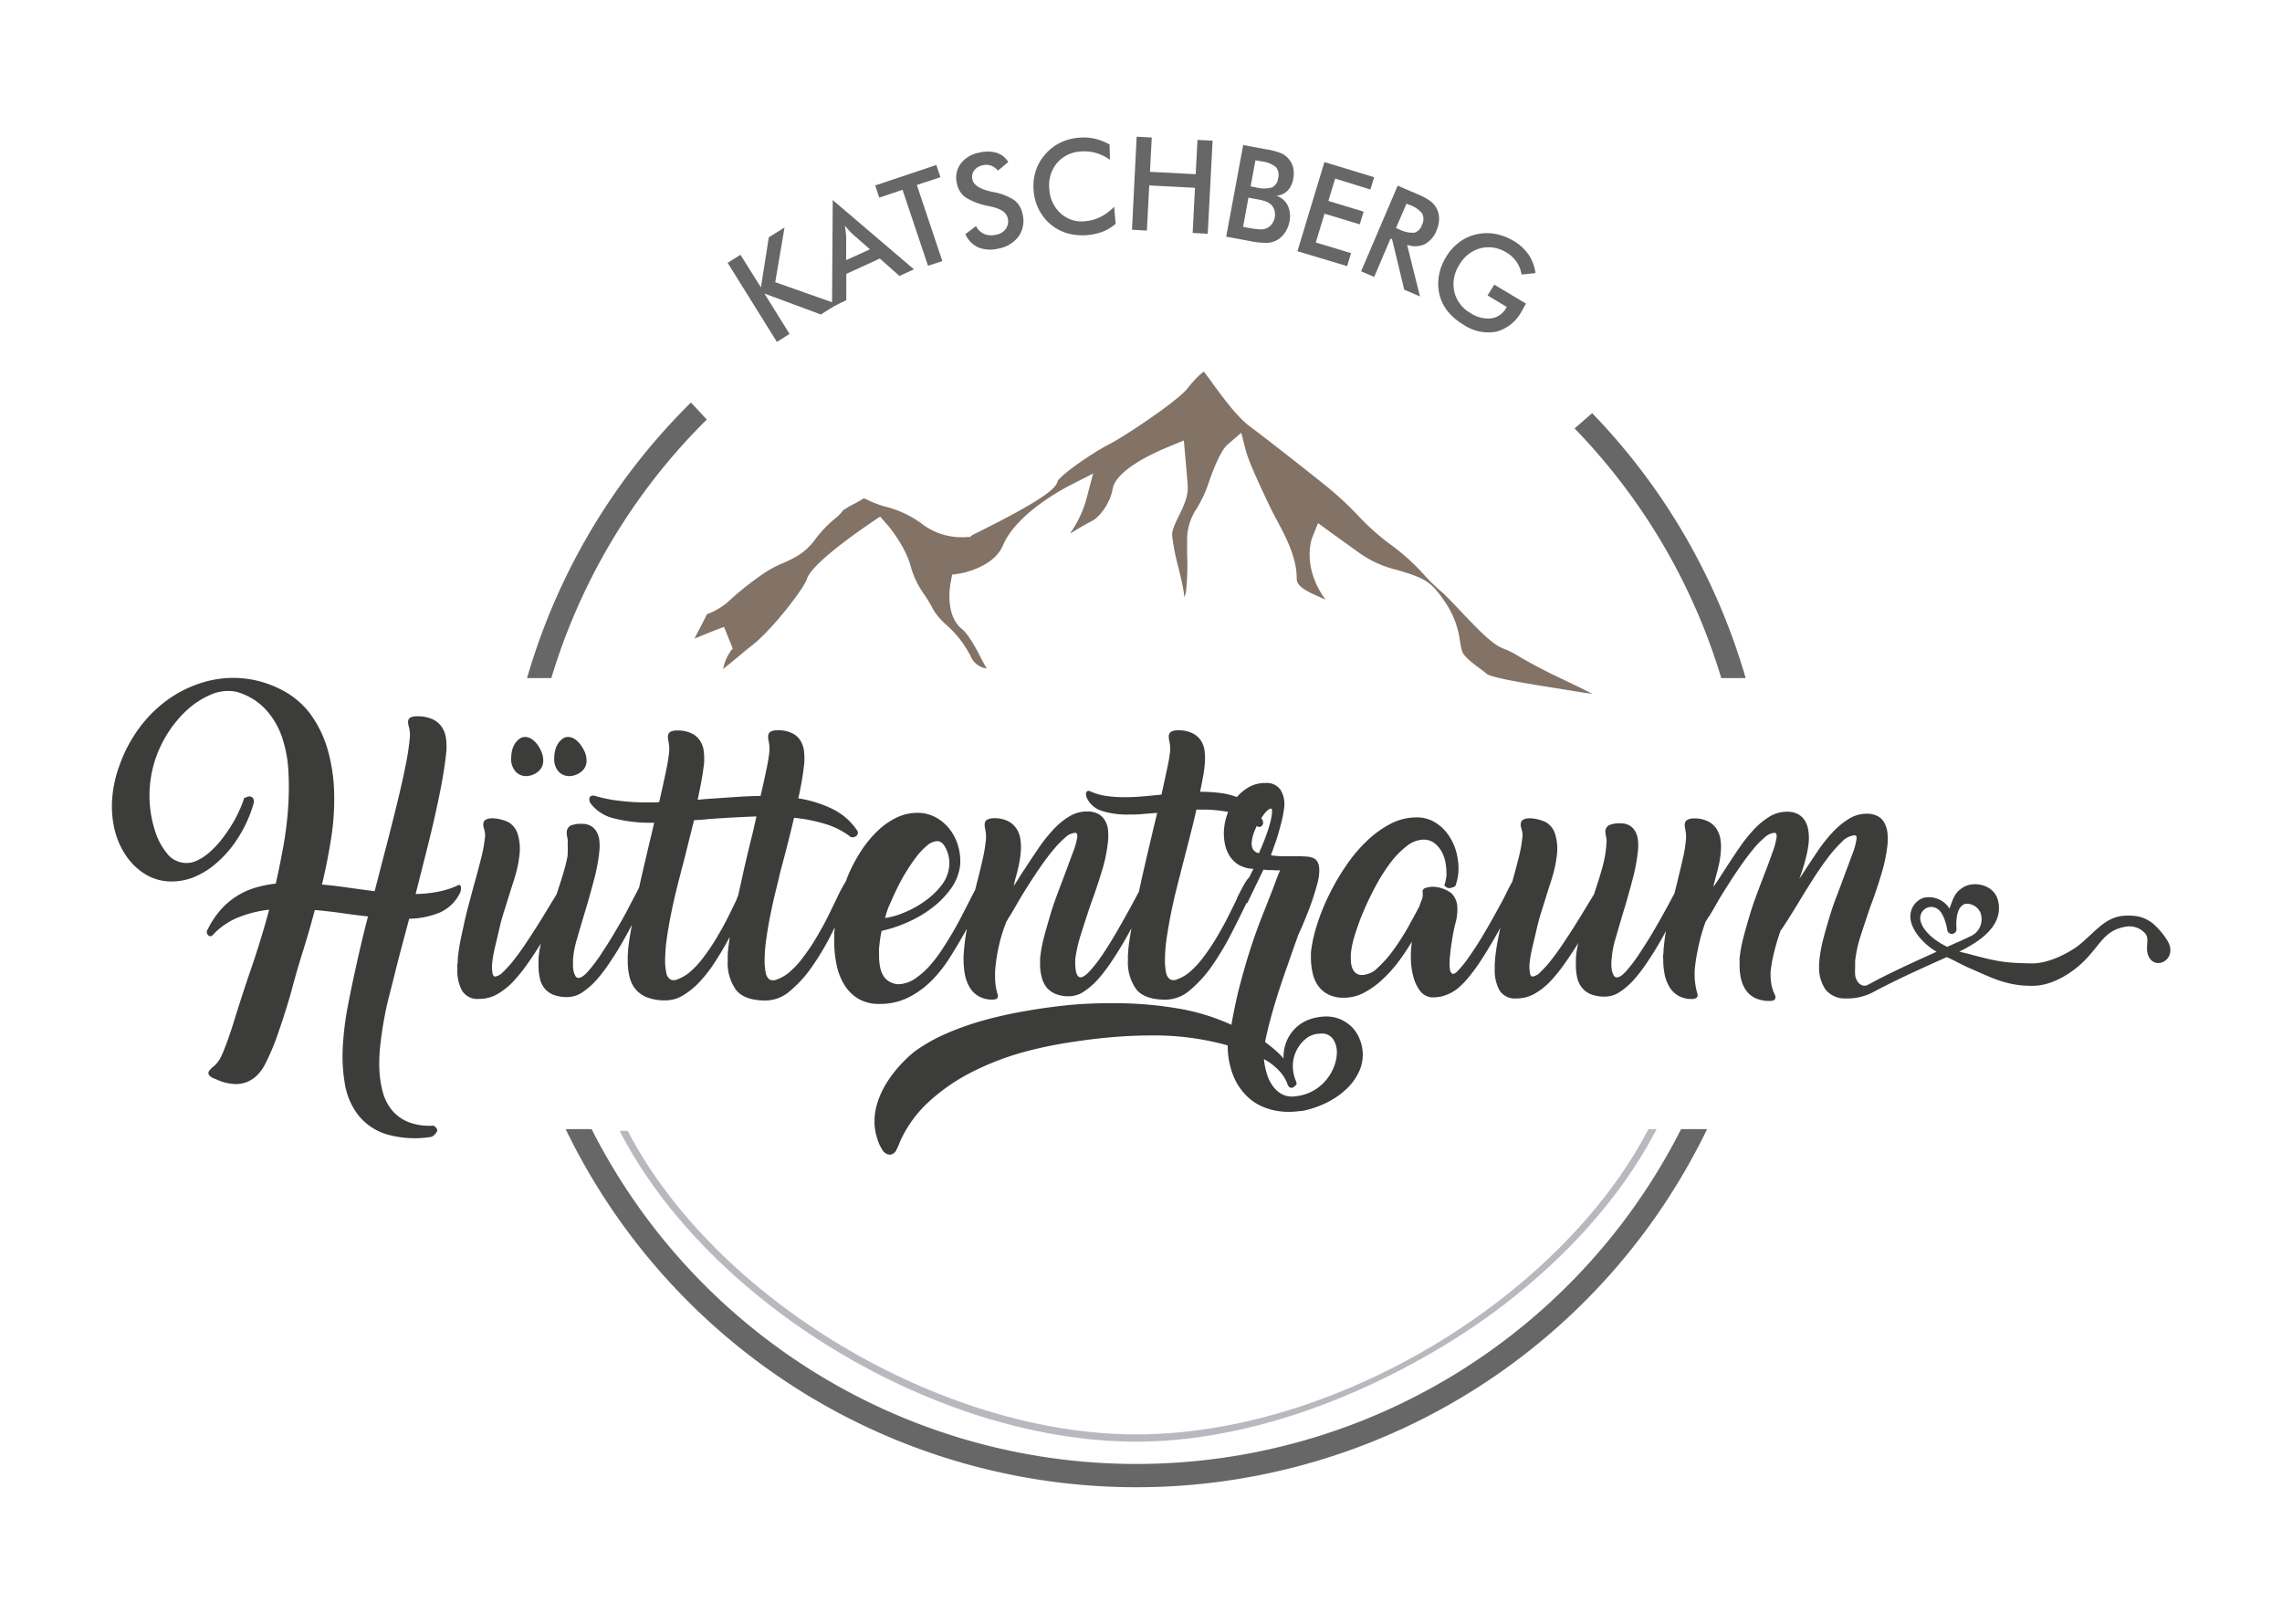
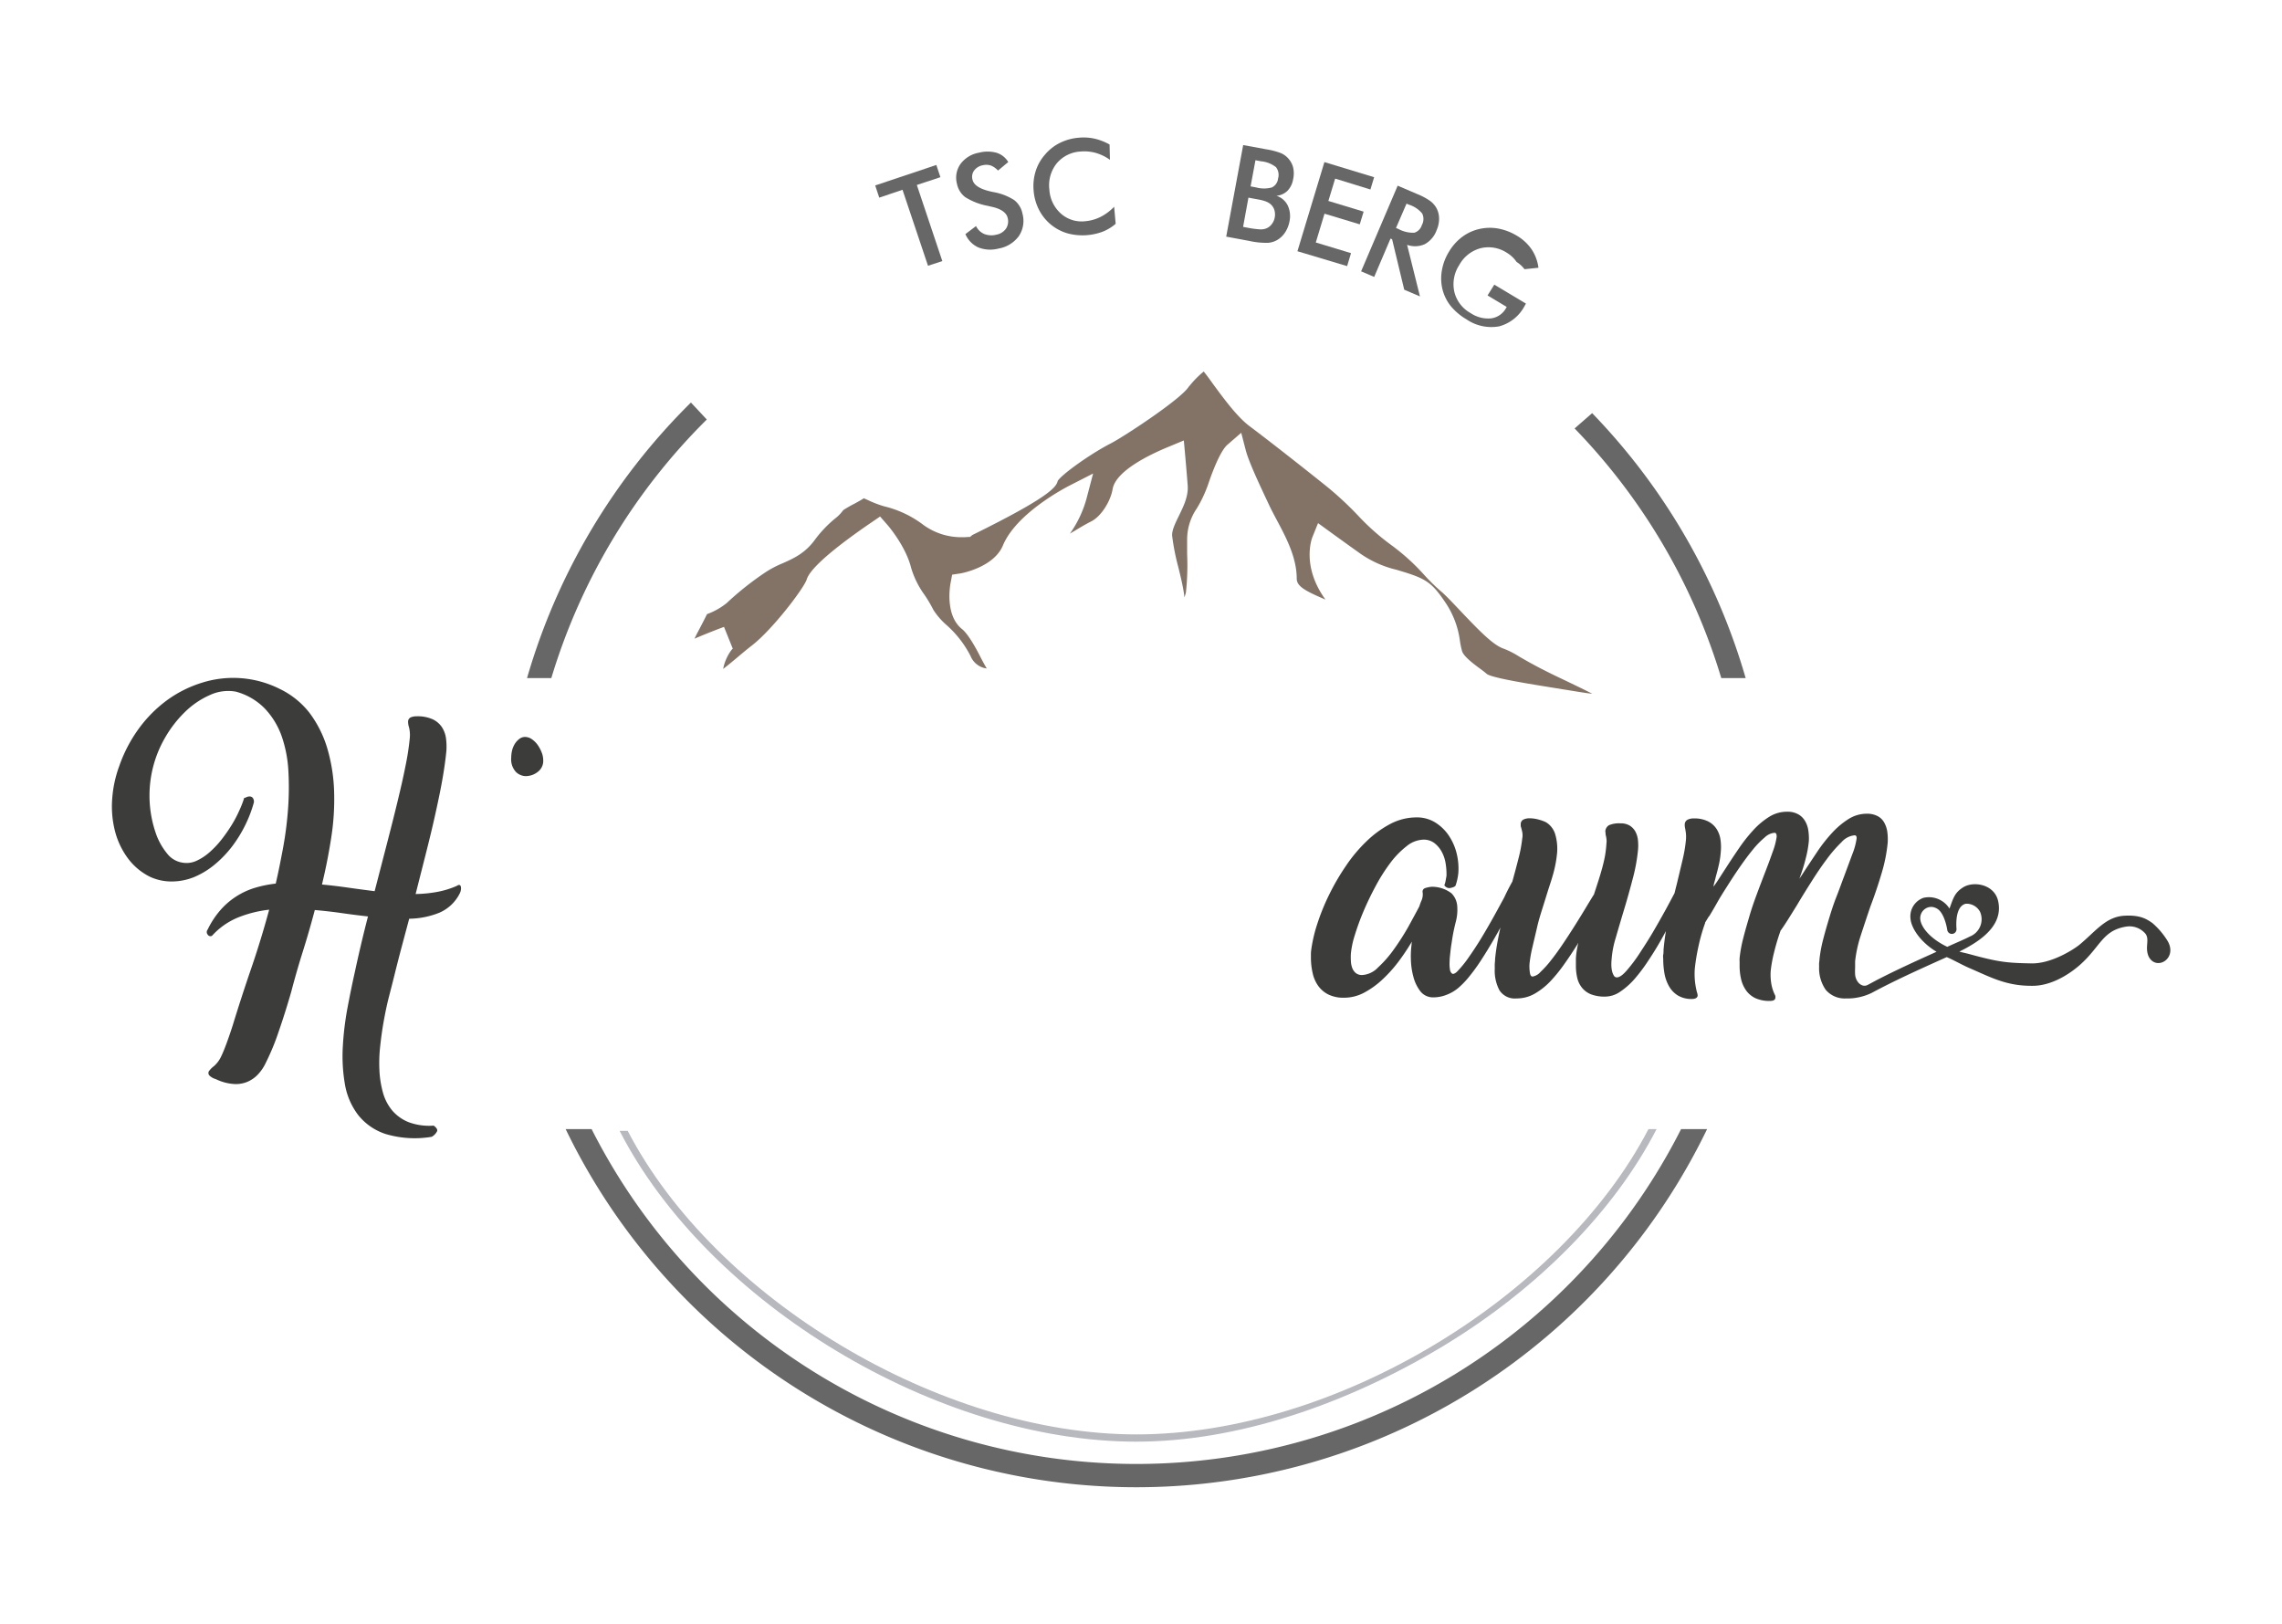
<svg xmlns="http://www.w3.org/2000/svg" id="Ebene_1" data-name="Ebene 1" viewBox="0 0 490.53 349.06">
  <defs>
    <style>.cls-1{fill:#827366;}.cls-2{fill:#3c3c3b;}.cls-3{fill:#676767;}.cls-4{fill:#b8b8bf;}</style>
  </defs>
  <title>huettentraum-katschberg</title>
  <path class="cls-1" d="M342.26,149.11c-.76-.07-1.74-.21-2.9-.4l-5.07-.82c-5.62-.9-13.31-2.13-14.65-3-.45-.39-1-.82-1.63-1.27-1.35-1-3.39-2.53-3.74-3.69a19.29,19.29,0,0,1-.44-2.11,19.17,19.17,0,0,0-3-8.12c-2.85-4.26-4.09-5.2-8.84-6.69l-1.78-.54a22.75,22.75,0,0,1-7.82-3.49c-3.6-2.57-6.43-4.62-6.44-4.63l-2.63-1.91-1.21,3c-.13.33-2.39,6.28,2.81,13.44l-.29-.13c-4-1.72-5.89-2.72-5.89-4.37,0-4.56-2.28-8.84-4.3-12.63-.59-1.11-1.15-2.16-1.62-3.16l-.16-.34c-1.95-4.14-4.15-8.82-4.85-11.37l-1-3.86-3,2.6c-1.12,1-2.56,3.92-4.06,8.33a27.12,27.12,0,0,1-2.49,5.33,11.82,11.82,0,0,0-2.08,6.58c0,1.05,0,2.13,0,3.21a53.94,53.94,0,0,1-.26,8.25,5.34,5.34,0,0,1-.35,1.09,5.09,5.09,0,0,0-.06-.77c-.24-1.7-.71-3.64-1.21-5.69a49.16,49.16,0,0,1-1.34-6.79c-.09-1.15.7-2.76,1.46-4.31,1-2.06,2.06-4.2,1.88-6.53-.26-3.38-.52-6.23-.52-6.23l-.31-3.42L251.28,96c-4.25,1.74-11.47,5.24-12.12,9.15-.4,2.42-2.34,5.77-4.58,6.91-1.11.56-2.34,1.28-3.52,2l-1.07.63a24,24,0,0,0,3.54-7.43l1.44-5.48-5.05,2.58c-1.16.6-11.48,6-14.34,12.89-2,4.75-9.06,6-9.14,6l-1.77.27-.33,1.76c-.14.7-1.22,7,2.45,9.93,1.34,1.08,3,4.09,4,6.08.48.92.92,1.74,1.32,2.39a4.33,4.33,0,0,1-3.49-2.69,22.57,22.57,0,0,0-5.21-6.69,15.33,15.33,0,0,1-2.76-3.19,28.86,28.86,0,0,0-1.94-3.28,19.11,19.11,0,0,1-2.86-5.79c-1.16-4.67-5-9.14-5.19-9.33l-1.48-1.69-1.86,1.27c-5.87,4-13,9.37-13.9,12.22-.56,1.86-7.31,10.74-11.77,14.21-1.16.9-2.25,1.82-3.31,2.71-.89.75-2,1.66-2.89,2.35a9.83,9.83,0,0,1,1.8-4.09,1,1,0,0,1,.27-.25l-1.89-4.7c-1.79.67-4.1,1.57-6.35,2.54l.09-.18c.17-.35.39-.81.75-1.48.56-1.06,1.19-2.27,1.86-3.62a14.69,14.69,0,0,0,4.24-2.39,65,65,0,0,1,8.39-6.65,22,22,0,0,1,3.65-1.9c2.38-1.06,4.85-2.16,7-5.17a25.73,25.73,0,0,1,4.26-4.45,8.39,8.39,0,0,0,1.73-1.78c.49-.34,1.62-1,2.33-1.35.92-.5,1.6-.88,2.11-1.21l.92.41a23.1,23.1,0,0,0,3.49,1.33,22.64,22.64,0,0,1,8.41,4,13.89,13.89,0,0,0,8.34,2.63,11.07,11.07,0,0,0,1.24-.06l.43,0L209,115c16.59-8.16,18.09-10.33,18.37-11.66,1-1.47,7-5.77,11.33-8,2.61-1.3,16.21-10.19,17-12.56a1.92,1.92,0,0,1-.14.33,20.59,20.59,0,0,1,3.19-3.26c.59.73,1.36,1.78,2,2.69,2.29,3.11,5.14,7,7.77,9,4.11,3.08,10.39,8,16.47,12.86a71.46,71.46,0,0,1,6.87,6.35,50.51,50.51,0,0,0,7.18,6.39,46,46,0,0,1,7.11,6.44,40.4,40.4,0,0,0,3.58,3.51c.92.75,2.5,2.43,4.18,4.2,4.14,4.37,7,7.29,9.2,8.09a18.66,18.66,0,0,1,3.4,1.71c1.31.76,3.1,1.81,6.14,3.33,1.4.71,3,1.45,4.51,2.18S340.68,148.29,342.26,149.11Z" />
  <path class="cls-2" d="M99.07,191.27a1.89,1.89,0,0,0,0-.66.48.48,0,0,0-.26-.38c-.13-.07-.35,0-.66.2A19,19,0,0,1,94,191.7a27.77,27.77,0,0,1-4.66.46l2.21-8.72c.73-2.89,1.41-5.67,2-8.34s1.12-5.16,1.53-7.49.7-4.4.87-6.2a13.46,13.46,0,0,0-.08-2.7,5.77,5.77,0,0,0-.87-2.4,4.87,4.87,0,0,0-2-1.71,7.91,7.91,0,0,0-3.44-.64,3.21,3.21,0,0,0-1.22.21,1,1,0,0,0-.62.87,4,4,0,0,0,.21,1.32,7.05,7.05,0,0,1,.15,2.35,54.79,54.79,0,0,1-.92,5.94c-.47,2.4-1.07,5-1.78,7.93s-1.49,6-2.32,9.2-1.68,6.51-2.53,9.77c-1.9-.24-3.8-.49-5.68-.76s-3.77-.5-5.64-.67q1.23-5.1,2-10.15a53.1,53.1,0,0,0,.61-9.81,36.74,36.74,0,0,0-1.4-9.08,24.1,24.1,0,0,0-4-8,18,18,0,0,0-6.28-5,22.3,22.3,0,0,0-16.75-1.33,25.53,25.53,0,0,0-7.55,3.8,28.13,28.13,0,0,0-6.07,6.15,30.73,30.73,0,0,0-4.15,8,25.39,25.39,0,0,0-1.51,7.11,21.36,21.36,0,0,0,.59,6.76,16.88,16.88,0,0,0,2.68,5.76,13.27,13.27,0,0,0,4.87,4.13,11,11,0,0,0,4.92,1,12.79,12.79,0,0,0,4.69-1,17.59,17.59,0,0,0,4.31-2.65,23.72,23.72,0,0,0,3.7-3.85,27.73,27.73,0,0,0,2.85-4.62,27.17,27.17,0,0,0,1.86-4.89,1.37,1.37,0,0,0-.28-1,.91.91,0,0,0-.63-.26,1.65,1.65,0,0,0-.69.15,1.22,1.22,0,0,1-.49.16,20.2,20.2,0,0,1-1,2.6,26,26,0,0,1-1.65,3.16,35.12,35.12,0,0,1-2.22,3.19,20.13,20.13,0,0,1-2.6,2.75,11.3,11.3,0,0,1-2.83,1.84,5.09,5.09,0,0,1-2.94.38,5.17,5.17,0,0,1-3.36-2,14.09,14.09,0,0,1-2.48-4.57,24.81,24.81,0,0,1,2-20.17,25.34,25.34,0,0,1,4.44-5.74,18.07,18.07,0,0,1,5.36-3.59,9.3,9.3,0,0,1,5.48-.69,13.61,13.61,0,0,1,6.27,3.67,16.77,16.77,0,0,1,3.62,6A27.27,27.27,0,0,1,62,165.9a62.52,62.52,0,0,1-.11,8.31,76.92,76.92,0,0,1-1.09,8.29c-.51,2.7-1,5.18-1.53,7.42a25.15,25.15,0,0,0-4.41.89,16,16,0,0,0-7.43,4.75,18.76,18.76,0,0,0-2.8,4.25.83.83,0,0,0,0,1.05.69.69,0,0,0,.94.28,15.45,15.45,0,0,1,5.58-3.93,25.31,25.31,0,0,1,6.71-1.68Q56.11,202,54,208.15t-3.95,12.16c-.51,1.6-1,3-1.43,4.16s-.82,2.07-1.12,2.68a6.22,6.22,0,0,1-1.51,2,5.39,5.39,0,0,0-1.09,1.1.79.79,0,0,0,.2,1,3.23,3.23,0,0,0,1.28.69A10.43,10.43,0,0,0,50.37,233a6.43,6.43,0,0,0,3-.56,6.84,6.84,0,0,0,2.24-1.68,9.72,9.72,0,0,0,1.56-2.4,50.3,50.3,0,0,0,2.72-6.6c.94-2.7,1.85-5.59,2.73-8.65.72-2.75,1.53-5.59,2.45-8.51s1.79-5.94,2.6-9q2.91.25,5.79.66c1.92.28,3.8.51,5.64.72q-.83,3.21-1.53,6.19t-1.28,5.69q-.81,3.61-1.61,7.85a64.44,64.44,0,0,0-1,8.44,35.53,35.53,0,0,0,.48,8A15,15,0,0,0,77,239.67a12.46,12.46,0,0,0,5.92,4.08,21.91,21.91,0,0,0,9.89.59,2.89,2.89,0,0,0,1.15-1.2c.12-.36-.13-.76-.74-1.2a12.71,12.71,0,0,1-5.38-.74,9.05,9.05,0,0,1-3.52-2.5,10.29,10.29,0,0,1-2-3.85,21.41,21.41,0,0,1-.76-4.79,32.2,32.2,0,0,1,.18-5.33c.2-1.86.46-3.68.79-5.49s.69-3.52,1.12-5.17.81-3.16,1.15-4.52q.7-2.85,1.5-5.86t1.66-6.22a17.86,17.86,0,0,0,6.5-1.3A8.78,8.78,0,0,0,98.84,192,2.33,2.33,0,0,0,99.07,191.27Z" />
  <path class="cls-2" d="M113,166.82a4.22,4.22,0,0,0,2.58-.9,2.94,2.94,0,0,0,1.19-2.52,4.6,4.6,0,0,0-.28-1.53,7.59,7.59,0,0,0-.94-1.79,5.11,5.11,0,0,0-1.38-1.3,2.57,2.57,0,0,0-1.27-.38,2,2,0,0,0-1.25.41,3.94,3.94,0,0,0-.94,1,5,5,0,0,0-.62,1.43,6.76,6.76,0,0,0-.2,1.61,4,4,0,0,0,1,3.06A3.12,3.12,0,0,0,113,166.82Z" />
-   <path class="cls-2" d="M122.3,166.82a4.22,4.22,0,0,0,2.58-.9,2.94,2.94,0,0,0,1.2-2.52,4.87,4.87,0,0,0-.28-1.53,8.07,8.07,0,0,0-1-1.79,5.09,5.09,0,0,0-1.37-1.3,2.64,2.64,0,0,0-1.28-.38,2,2,0,0,0-1.25.41,3.94,3.94,0,0,0-.94,1,4.94,4.94,0,0,0-.61,1.43,6.3,6.3,0,0,0-.21,1.61,4,4,0,0,0,1,3.06A3.14,3.14,0,0,0,122.3,166.82Z" />
-   <path class="cls-2" d="M290.83,221a8,8,0,0,0-2.52-1.83,7.8,7.8,0,0,0-3.32-.69,11.13,11.13,0,0,0-3.72.71,8.37,8.37,0,0,0-3.83,3,8.73,8.73,0,0,0-1.53,5.3,20,20,0,0,0-1.86-1.83c-.63-.55-1.33-1.11-2.12-1.68q.51-2.55,1.28-5.36t1.71-5.71q.94-2.91,2-5.84c.68-2,1.34-3.85,2-5.69.1-.3.24-.64.41-1l.46-1c.34-.81.73-1.77,1.17-2.85s.85-2.2,1.22-3.32.7-2.22,1-3.29a11.28,11.28,0,0,0,.41-2.83c0-1.39-.42-2.28-1.27-2.65a4.81,4.81,0,0,0-1.38-.33c-.51,0-1.07-.08-1.68-.08l-.77,0-.81,0q-.47,0-.9,0c-.29,0-.57,0-.84,0-.48,0-1,0-1.45-.05a10.64,10.64,0,0,1-1.3-.15,1,1,0,0,0,.1-.31.48.48,0,0,1,.1-.25l.66-1.84c.28-.75.54-1.56.79-2.45s.5-1.79.72-2.72a24.16,24.16,0,0,0,.48-2.68,5.8,5.8,0,0,0-.84-3.9A3.63,3.63,0,0,0,272,168.3a7,7,0,0,0-3.5.86,9.89,9.89,0,0,0-2.63,2.16,15.47,15.47,0,0,0-3.59-.88,35.15,35.15,0,0,0-4.31-.26c.24-1.15.45-2.24.64-3.26s.31-2,.38-2.86a13.25,13.25,0,0,0-.05-2.6,5.35,5.35,0,0,0-.79-2.27,4.59,4.59,0,0,0-1.84-1.6,7,7,0,0,0-3.18-.62,3.17,3.17,0,0,0-1.25.23,1.12,1.12,0,0,0-.64,1c0,.13,0,.28,0,.43s.05.32.08.48c.07.34.13.71.18,1.1a7.53,7.53,0,0,1,0,1.45,33.36,33.36,0,0,1-.61,3.5q-.51,2.41-1.22,5.63-2,.21-4.08.39c-1.4.12-2.7.17-3.93.17a26.94,26.94,0,0,1-3.75-.25,13,13,0,0,1-3.34-.92l.05.05a1,1,0,0,0-.74-.23.57.57,0,0,0-.38.31,1,1,0,0,0-.05.56,3,3,0,0,0,.15.59,5.27,5.27,0,0,0,3.32,2.85,17.59,17.59,0,0,0,5.46.77c1,0,2,0,3.06-.1s2.15-.16,3.31-.26l-.71,2.91c-.58,2.44-1.18,5-1.79,7.62-.51,2.22-1,4.33-1.42,6.37l-.67,1.26q-.91,1.72-2.14,3.92c-.82,1.47-1.68,3-2.6,4.54s-1.83,3-2.73,4.29a28.48,28.48,0,0,1-2.52,3.18c-.79.84-1.42,1.25-1.89,1.25a.76.76,0,0,1-.67-.41,2.79,2.79,0,0,1-.35-1,10.57,10.57,0,0,1-.13-1.31c0-.45,0-.85,0-1.19a30.8,30.8,0,0,1,1.23-5.36q1-3.16,2.09-6.42c.88-2.38,1.68-4.76,2.4-7.12a32.6,32.6,0,0,0,1.32-6.4,12.57,12.57,0,0,0,0-2.55,4.79,4.79,0,0,0-.69-2A3.65,3.65,0,0,0,236,174.9a5,5,0,0,0-2.35-.48,7.32,7.32,0,0,0-3.85,1.09,16.08,16.08,0,0,0-3.44,2.86,33.94,33.94,0,0,0-3.11,3.92q-1.48,2.18-2.86,4.31c-.47.68-.91,1.35-1.3,2s-.79,1.26-1.19,1.84c.06-.31.14-.63.22-1s.18-.7.28-1.07c.24-.82.46-1.69.64-2.63a22.39,22.39,0,0,0,.39-2.78,11.77,11.77,0,0,0-.08-2.52,5.73,5.73,0,0,0-.82-2.27,4.78,4.78,0,0,0-1.81-1.66,6.57,6.57,0,0,0-3.11-.64,3.21,3.21,0,0,0-1.3.26,1.06,1.06,0,0,0-.64,1,2.93,2.93,0,0,0,0,.41c0,.13,0,.29.07.45.07.35.13.72.18,1.13a8.2,8.2,0,0,1,0,1.43,31.85,31.85,0,0,1-.69,4.13c-.36,1.6-.77,3.31-1.25,5.15-.12.47-.24,1-.37,1.45-.17.34-.34.65-.5.94-.57,1.13-1.21,2.38-1.91,3.75s-1.45,2.78-2.27,4.21v0c-.64,1.09-1.38,2.29-2.22,3.59a29.61,29.61,0,0,1-2.75,3.68,16.75,16.75,0,0,1-3.24,2.88,6.74,6.74,0,0,1-3.67,1.22,4.28,4.28,0,0,1-2-.64,3.74,3.74,0,0,1-1.28-1.37,6.19,6.19,0,0,1-.63-1.89,12.79,12.79,0,0,1-.18-2.17v-.84a7.58,7.58,0,0,1,0-.84c.07-.68.14-1.33.23-1.94a17,17,0,0,1,.33-1.78,29.41,29.41,0,0,0,5.43-1.79,25.23,25.23,0,0,0,5.28-3.06,19.48,19.48,0,0,0,4.18-4.23,10.73,10.73,0,0,0,2-5.25,11.84,11.84,0,0,0-.48-4,10.75,10.75,0,0,0-1.79-3.52,9.58,9.58,0,0,0-2.95-2.52,8.15,8.15,0,0,0-4-1,10.21,10.21,0,0,0-4.51,1.05,15.35,15.35,0,0,0-4.08,2.88,24,24,0,0,0-3.5,4.26,33.4,33.4,0,0,0-2.77,5.2c-.21.47-.38,1-.56,1.44-.21.32-.42.66-.64,1.06-.41.73-.84,1.57-1.28,2.52h0c-.58,1.23-1.25,2.59-2,4.11s-1.6,3-2.5,4.51a43.69,43.69,0,0,1-2.86,4.21,18.88,18.88,0,0,1-3.08,3.24,9,9,0,0,1-2.5,1.37,1.74,1.74,0,0,1-1.53-.05,2.38,2.38,0,0,1-.79-1.5,12.93,12.93,0,0,1-.23-2.58,34.55,34.55,0,0,1,.38-4.79c.26-1.77.56-3.53.92-5.28s.72-3.38,1.1-4.9.66-2.71.86-3.59l.16-.66.51-1.89c.4-1.53.81-3.1,1.22-4.72s.8-3.22,1.17-4.82a33.67,33.67,0,0,1,6.74,1.33,16.77,16.77,0,0,1,5.4,2.75l.05.05a1.06,1.06,0,0,0,.72,0,1.31,1.31,0,0,0,.56-.3.92.92,0,0,0,.25-.49.72.72,0,0,0-.1-.53,13.48,13.48,0,0,0-5.28-4.67,25.4,25.4,0,0,0-7.42-2.32c.34-1.5.61-2.88.82-4.16s.35-2.4.46-3.39a14.07,14.07,0,0,0-.05-2.6,5.61,5.61,0,0,0-.77-2.27,4.37,4.37,0,0,0-1.81-1.6,7,7,0,0,0-3.19-.62,3.38,3.38,0,0,0-1.27.23,1.11,1.11,0,0,0-.67,1,3.34,3.34,0,0,0,0,.43,4.37,4.37,0,0,0,.08.48c.06.34.12.71.17,1.1a7.44,7.44,0,0,1,0,1.45,36.63,36.63,0,0,1-.61,3.68q-.51,2.49-1.28,5.76c-1.94,0-3.9.12-5.89.25l-6,.41-1.63.16c.34-1.53.63-3,.86-4.31s.41-2.51.52-3.5a13.24,13.24,0,0,0-.06-2.6,5.21,5.21,0,0,0-.79-2.27,4.5,4.5,0,0,0-1.83-1.6,7,7,0,0,0-3.19-.62,3.2,3.2,0,0,0-1.25.23,1.12,1.12,0,0,0-.64,1,3.34,3.34,0,0,0,0,.43,4.37,4.37,0,0,0,.08.48c.06.34.12.71.17,1.1a8.32,8.32,0,0,1,0,1.45,40,40,0,0,1-.69,4.14c-.39,1.9-.88,4.09-1.45,6.57q-.72.06-1.41.06h-1.3a46.43,46.43,0,0,1-5.73-.34,29.26,29.26,0,0,1-5.13-1,1.4,1.4,0,0,0-.89-.1.68.68,0,0,0-.46.35,1.12,1.12,0,0,0-.08.62,1.63,1.63,0,0,0,.21.61,8.75,8.75,0,0,0,5.1,3.29,30.79,30.79,0,0,0,8.05.94h.57l-.51,2.19q-.87,3.63-1.74,7.35c-.35,1.52-.69,3-1,4.41l-.62,1.2c-.54,1-1.22,2.33-2,3.82s-1.72,3.08-2.7,4.75-2,3.21-2.93,4.65a33.51,33.51,0,0,1-2.71,3.57c-.83.94-1.52,1.41-2.06,1.41a.75.75,0,0,1-.67-.43,3.63,3.63,0,0,1-.38-1,6.84,6.84,0,0,1-.13-1.31c0-.45,0-.85,0-1.19a21,21,0,0,1,.87-4.49q.76-2.65,1.68-5.71c.69-2.25,1.33-4.53,1.94-6.86a38.21,38.21,0,0,0,1.18-6.3,10.65,10.65,0,0,0,0-2.19,5,5,0,0,0-.56-1.87,3.48,3.48,0,0,0-1.2-1.27,3.69,3.69,0,0,0-2-.49,5.54,5.54,0,0,0-2.45.39,1.65,1.65,0,0,0-.81,1.4.62.62,0,0,1,0,.25,1.94,1.94,0,0,0,.05.51,6,6,0,0,1,.15.85,3,3,0,0,1,0,.84A24.67,24.67,0,0,1,122,184c-.17.9-.38,1.78-.62,2.65s-.5,1.75-.79,2.65-.6,1.86-.94,2.88l.05-.05c-.51.82-1.12,1.82-1.83,3s-1.49,2.45-2.33,3.78-1.68,2.63-2.55,3.92-1.71,2.47-2.55,3.52a21.16,21.16,0,0,1-2.29,2.55,2.91,2.91,0,0,1-1.71,1c-.3,0-.5-.27-.59-.82a9.81,9.81,0,0,1-.07-1.94,27.64,27.64,0,0,1,.64-3.62c.32-1.4.67-2.82,1-4.27s.77-2.85,1.2-4.21.79-2.54,1.1-3.53.76-2.27,1.17-3.75a25.63,25.63,0,0,0,.82-4.47,10.87,10.87,0,0,0-.36-3.8,4.54,4.54,0,0,0-2-2.74,7.82,7.82,0,0,0-1.51-.56,7.41,7.41,0,0,0-2.06-.31,3.08,3.08,0,0,0-1.28.26,1.07,1.07,0,0,0-.61,1v.36a1.35,1.35,0,0,0,.1.4v0c.07.27.15.59.23.95a3.68,3.68,0,0,1,0,1.35,30.15,30.15,0,0,1-.84,4.43q-.69,2.76-1.56,5.82c-.34,1.26-.69,2.57-1.07,4s-.72,2.75-1,4.11-.61,2.69-.85,4-.4,2.52-.51,3.65c0,.37,0,.73-.07,1.07s0,.68,0,1a9,9,0,0,0,1,4.66,3.92,3.92,0,0,0,3.7,1.76,7.76,7.76,0,0,0,3.85-1,15,15,0,0,0,3.39-2.67,33.35,33.35,0,0,0,3-3.7q1.43-2,2.75-4.13a.48.48,0,0,0,.13-.21.42.42,0,0,1,.13-.2c-.14.58-.25,1.15-.34,1.72s-.14,1.1-.17,1.62v1.49a11.36,11.36,0,0,0,.3,2.71,5.22,5.22,0,0,0,1,2.12,4.74,4.74,0,0,0,1.93,1.38,8.11,8.11,0,0,0,3,.48,5.77,5.77,0,0,0,3.16-1,15.89,15.89,0,0,0,3.14-2.76,36,36,0,0,0,3-4c1-1.49,1.93-3,2.83-4.61.6-1.05,1.17-2.11,1.71-3.16l-.15.84c-.34,1.87-.56,3.4-.67,4.59,0,.41-.06.8-.07,1.17s0,.75,0,1.12a14.36,14.36,0,0,0,.41,3.57,6.28,6.28,0,0,0,1.38,2.68,6.14,6.14,0,0,0,2.52,1.68,10.83,10.83,0,0,0,3.8.59,7.28,7.28,0,0,0,3.9-1.15,17.06,17.06,0,0,0,3.6-3,31.68,31.68,0,0,0,3.31-4.36q1.59-2.48,3-5.13c-.07.58-.14,1.1-.2,1.56s-.12.89-.16,1.3-.06.79-.07,1.14,0,.73,0,1.1a9.9,9.9,0,0,0,1.81,6.33q1.82,2.24,6.35,2.24a8.1,8.1,0,0,0,5.25-2.07,26,26,0,0,0,4.72-5.22,55.77,55.77,0,0,0,4.13-6.94c.25-.49.48-1,.73-1.44,0,.11,0,.21,0,.32v-.05a9.14,9.14,0,0,0-.1,1.35v1.3a24.49,24.49,0,0,0,.51,5.07,13.19,13.19,0,0,0,1.66,4.29,8.76,8.76,0,0,0,3,3,8.55,8.55,0,0,0,4.51,1.12,13.59,13.59,0,0,0,6.35-1.43,19.24,19.24,0,0,0,4.95-3.62,28.77,28.77,0,0,0,3.85-4.87q1.68-2.67,3.06-5.12c.22-.38.42-.75.63-1.12-.06.37-.14.75-.2,1.12-.19,1.22-.33,2.4-.43,3.52,0,.37-.06.73-.08,1.07s0,.68,0,1a17.9,17.9,0,0,0,.28,3.11,8.58,8.58,0,0,0,1,2.73,5.41,5.41,0,0,0,1.92,1.94,5.83,5.83,0,0,0,3.06.74c.74,0,1.12-.24,1.12-.72a2.2,2.2,0,0,0-.16-.71c-.1-.38-.2-.85-.3-1.43a12.54,12.54,0,0,1-.15-2.09V209a5.32,5.32,0,0,1,.05-.79,35.78,35.78,0,0,1,.81-5.08,30.22,30.22,0,0,1,1.48-4.77h-.05l.82-1.42V197c.47-.78,1.06-1.77,1.76-3s1.47-2.46,2.32-3.8,1.73-2.68,2.65-4,1.83-2.53,2.73-3.6A20.42,20.42,0,0,1,229,180a3.53,3.53,0,0,1,2.11-1c.34,0,.5.3.46.91a14.54,14.54,0,0,1-.89,3.17c-.53,1.42-1.13,3.06-1.81,4.89-.51,1.33-1.05,2.75-1.61,4.26s-1.08,3-1.55,4.61-.91,3.1-1.3,4.59a27.63,27.63,0,0,0-.79,4.24,4.62,4.62,0,0,0-.05.76v.72a11.14,11.14,0,0,0,.33,2.8,6,6,0,0,0,1,2.19,4.91,4.91,0,0,0,1.92,1.46,7.23,7.23,0,0,0,3,.53,5.71,5.71,0,0,0,3.16-1,15.82,15.82,0,0,0,3.14-2.75,35.24,35.24,0,0,0,3-4q1.49-2.22,2.83-4.59c.44-.77.86-1.53,1.27-2.29-.35,1.91-.58,3.44-.68,4.56,0,.41-.06.8-.08,1.17s0,.75,0,1.12a9.86,9.86,0,0,0,1.78,6.28q1.78,2.24,6.33,2.24a8.14,8.14,0,0,0,5.25-2.07,26.28,26.28,0,0,0,4.72-5.22,58.39,58.39,0,0,0,4.15-6.94c1.17-2.27,2.24-4.44,3.24-6.52l.18,0,3.47-7.19c.27,0,.59.06,1,.08s.69,0,1,0a4.32,4.32,0,0,0,.73.06h.85c-.31.71-.59,1.42-.85,2.11s-.51,1.4-.79,2.12q-1.06,2.7-2.29,5.81c-.82,2.08-1.62,4.31-2.4,6.71s-1.53,5-2.24,7.67-1.34,5.65-1.89,8.78a45.81,45.81,0,0,0-11.83-3.57,81.12,81.12,0,0,0-13.46-1.07c-1.53,0-3.12,0-4.77.07s-3.29.16-4.92.33c-3.06.31-6.15.73-9.26,1.28a90.11,90.11,0,0,0-9,2,60.92,60.92,0,0,0-8.18,2.9,35.88,35.88,0,0,0-6.79,3.88,29.41,29.41,0,0,0-3.23,3.11,24.78,24.78,0,0,0-2.73,3.65,18.21,18.21,0,0,0-1.86,4,13,13,0,0,0-.69,4.15,11.23,11.23,0,0,0,.51,3.47,10.16,10.16,0,0,0,1.09,2.55,2.11,2.11,0,0,0,1.71,1.17,1.71,1.71,0,0,0,1.38-1,12.93,12.93,0,0,0,.71-1.59l.13-.33a2.61,2.61,0,0,1,.13-.28,26.09,26.09,0,0,1,6-8.16,40.88,40.88,0,0,1,8.82-6.17,59.67,59.67,0,0,1,10.79-4.31A89.47,89.47,0,0,1,231,223.89q4.4-.67,8.49-1t7.93-.33a58.41,58.41,0,0,1,16.48,2.14,17.63,17.63,0,0,0,1.12,6.3,12.92,12.92,0,0,0,2.86,4.46,11.1,11.1,0,0,0,4.13,2.65,14.36,14.36,0,0,0,5,.87,14.9,14.9,0,0,0,1.6-.08l1.61-.17a21.3,21.3,0,0,0,5.48-2,16.76,16.76,0,0,0,4-2.93,12,12,0,0,0,2.42-3.44,8.68,8.68,0,0,0,.82-3.55,9.19,9.19,0,0,0-.56-3.19A8.23,8.23,0,0,0,290.83,221Zm-99.65-26.42c.46-1.1,1-2.26,1.58-3.49a41.61,41.61,0,0,1,2-3.67,39,39,0,0,1,2.27-3.32,14.29,14.29,0,0,1,2.3-2.39,3.51,3.51,0,0,1,2.11-.92c.72,0,1.33.49,1.84,1.48a7,7,0,0,1,.76,3.87,7.81,7.81,0,0,1-1.73,4.24,17,17,0,0,1-3.65,3.41,21.55,21.55,0,0,1-4.41,2.4,16,16,0,0,1-4,1.12A19.29,19.29,0,0,1,191.18,194.53ZM161.83,178.9c-.58,2.32-1.14,4.64-1.69,7s-1,4.61-1.53,6.78a1.19,1.19,0,0,0-.2.41h.05c-.58,1.23-1.25,2.59-2,4.11s-1.6,3-2.5,4.51a45.59,45.59,0,0,1-2.86,4.21,18.88,18.88,0,0,1-3.08,3.24,9.05,9.05,0,0,1-2.48,1.37,1.68,1.68,0,0,1-1.5-.05,2.24,2.24,0,0,1-.84-1.5,12.23,12.23,0,0,1-.23-2.58,34.55,34.55,0,0,1,.38-4.79q.38-2.65.92-5.28c.35-1.75.72-3.38,1.09-4.9s.68-2.71.92-3.59l.15-.66.51-1.89,2.25-9c.41,0,.83-.06,1.27-.07a13.64,13.64,0,0,0,1.38-.13c1.77-.14,3.56-.26,5.38-.36s3.61-.18,5.38-.25ZM263.9,197.19c-.76,1.51-1.6,3-2.5,4.51a45.53,45.53,0,0,1-2.85,4.21,19.3,19.3,0,0,1-3.09,3.24,8.84,8.84,0,0,1-2.5,1.37,1.62,1.62,0,0,1-1.48-.05,2.28,2.28,0,0,1-.84-1.5,12.93,12.93,0,0,1-.23-2.58,34.55,34.55,0,0,1,.38-4.79q.39-2.65.92-5.28t1.1-4.9c.37-1.51.68-2.71.92-3.59l.15-.66,1-3.88,1.2-4.69c.39-1.53.75-3.06,1.09-4.59h1.28a29.51,29.51,0,0,1,5.52.5.59.59,0,0,1,0,.08,12.56,12.56,0,0,0-.84,3.5,10.91,10.91,0,0,0,.13,3.08,7.58,7.58,0,0,0,1,2.71,6.08,6.08,0,0,0,2,2,6.83,6.83,0,0,0,3.17.87c-.34.69-.68,1.34-1,2-.06,0-.09,0-.11,0a12.48,12.48,0,0,0-1.14,1.81c-.4.73-.83,1.57-1.3,2.52h.05C265.34,194.31,264.67,195.67,263.9,197.19Zm8.24-17.55c-.31.84-.61,1.59-.89,2.27l-.64,1.48a1.91,1.91,0,0,1-1.3-.89,2.81,2.81,0,0,1-.23-1.61,8.42,8.42,0,0,1,.61-2.32c.15-.37.31-.72.48-1.06l.13.12a.74.74,0,0,0,1-.21.75.75,0,0,0,.15-.86h.06c-.12-.25-.24-.49-.37-.72a9.15,9.15,0,0,1,1-1.35c.44-.46.8-.69,1.07-.69s.24.36.2,1.07a13.84,13.84,0,0,1-.46,2.25C272.72,178,272.44,178.81,272.14,179.64Zm14.64,49.55a10.1,10.1,0,0,1-4.39,5.2,9.66,9.66,0,0,1-3.83,1.23,4.71,4.71,0,0,1-2.95-.41,6,6,0,0,1-2.07-1.86,8.77,8.77,0,0,1-1.27-2.71,16.72,16.72,0,0,1-.59-3,12.77,12.77,0,0,1,3.57,2.83,8.46,8.46,0,0,1,1.48,2.47V233a1.65,1.65,0,0,0,.43.67.73.73,0,0,0,.79.05,2.13,2.13,0,0,0,.69-.59c.12-.19.08-.47-.13-.84l.05.05a8.41,8.41,0,0,1-.66-3.16,7.65,7.65,0,0,1,.36-2.35,7.49,7.49,0,0,1,1-2,6.86,6.86,0,0,1,1.4-1.53,4.75,4.75,0,0,1,1.66-.9,4.93,4.93,0,0,1,.89-.2c.29,0,.54-.05.74-.05a2.91,2.91,0,0,1,2.6,1.2,5.1,5.1,0,0,1,.82,2.93A8.69,8.69,0,0,1,286.78,229.19Z" />
  <path class="cls-2" d="M465.94,202.25a16.35,16.35,0,0,0-3.29-3.87c-1.1-.73-2.45-1.78-6.09-1.55-4,.27-6.13,3.41-9.64,6.29-1.26,1-5.93,4-10.18,3.95-5.28-.1-7-.24-13.42-2-.75-.2-1.48-.34-2.15-.54,1.26-.61,2.18-1.15,2.77-1.51,3.44-2.1,6.6-5.17,5.54-9.48-.86-3.47-5.24-4.23-7.5-2.81-1.87,1.17-2.13,2.42-2.93,4.56a5.09,5.09,0,0,0-1.59-1.61,5.18,5.18,0,0,0-4-.7,4.21,4.21,0,0,0-2.79,4.44c.17,2.21,2.35,5.22,5.6,7.15l-.59.27c-3.59,1.62-7.95,3.59-12.33,5.85h0l-1.86,1-.18.08a1.37,1.37,0,0,1-1.05,0,2.12,2.12,0,0,1-1-.86,3,3,0,0,1-.49-1.47c-.05-.64,0-1.22,0-1.66s0-.83,0-1.17a27.14,27.14,0,0,1,1.17-5.41q1-3.1,2.14-6.43c.89-2.34,1.68-4.7,2.38-7.06a33.78,33.78,0,0,0,1.3-6.45,11.47,11.47,0,0,0-.08-2.52,5.68,5.68,0,0,0-.69-2,3.45,3.45,0,0,0-1.43-1.35,4.88,4.88,0,0,0-2.29-.49,7.34,7.34,0,0,0-3.93,1.15,17.42,17.42,0,0,0-3.49,2.93,33,33,0,0,0-3.16,4c-1,1.5-2,3-2.94,4.44-.17.27-.33.52-.48.74s-.32.47-.49.74c.51-1.43,1-2.84,1.33-4.23a22.76,22.76,0,0,0,.71-3.88,11.56,11.56,0,0,0-.12-2.37,5.5,5.5,0,0,0-.72-2A3.91,3.91,0,0,0,386.5,175a4.72,4.72,0,0,0-2.37-.53,7.17,7.17,0,0,0-3.82,1.09,16.34,16.34,0,0,0-3.39,2.83,33.79,33.79,0,0,0-3.09,3.9q-1.49,2.17-2.86,4.31c-.47.72-.92,1.41-1.35,2.09s-.86,1.31-1.3,1.89a6.56,6.56,0,0,1,.21-1c.06-.2.17-.59.3-1.17.24-.82.46-1.69.67-2.63a19.2,19.2,0,0,0,.4-2.78,11.16,11.16,0,0,0-.07-2.52,5.73,5.73,0,0,0-.82-2.27,4.73,4.73,0,0,0-1.84-1.66,6.69,6.69,0,0,0-3.13-.64,2.88,2.88,0,0,0-1.25.26,1.14,1.14,0,0,0-.64.92,3.23,3.23,0,0,0,0,.46,4.55,4.55,0,0,0,.07.45c.07.35.13.72.18,1.13a8.2,8.2,0,0,1,0,1.43,30.45,30.45,0,0,1-.74,4.33q-.59,2.5-1.25,5.25c-.16.6-.31,1.23-.46,1.84-.54,1-1.2,2.27-2,3.72s-1.72,3.08-2.7,4.75-2,3.21-2.93,4.65a33.51,33.51,0,0,1-2.71,3.57c-.83.94-1.52,1.41-2.06,1.41a.75.75,0,0,1-.67-.43,3.63,3.63,0,0,1-.38-1,6.84,6.84,0,0,1-.13-1.31,10.36,10.36,0,0,1,.06-1.19,20.32,20.32,0,0,1,.86-4.49q.76-2.65,1.68-5.71c.69-2.25,1.33-4.53,1.94-6.86a38.21,38.21,0,0,0,1.18-6.3,10.65,10.65,0,0,0,0-2.19,5,5,0,0,0-.56-1.87,3.48,3.48,0,0,0-1.2-1.27,3.69,3.69,0,0,0-2-.49,5.54,5.54,0,0,0-2.45.39,1.65,1.65,0,0,0-.81,1.4.62.62,0,0,1,.05.25,1.94,1.94,0,0,0,.05.51,6,6,0,0,1,.15.85,3,3,0,0,1,0,.84A24.67,24.67,0,0,1,345,184c-.17.9-.38,1.78-.62,2.65s-.5,1.75-.79,2.65-.6,1.86-.94,2.88l.05-.05c-.51.82-1.12,1.82-1.83,3s-1.49,2.45-2.33,3.78-1.68,2.63-2.55,3.92-1.71,2.47-2.55,3.52a21.16,21.16,0,0,1-2.29,2.55,2.91,2.91,0,0,1-1.71,1c-.3,0-.5-.27-.58-.82a9,9,0,0,1-.08-1.94,27.64,27.64,0,0,1,.64-3.62c.32-1.4.67-2.82,1-4.27s.77-2.85,1.2-4.21.79-2.54,1.1-3.53.76-2.27,1.17-3.75a25.63,25.63,0,0,0,.82-4.47,10.87,10.87,0,0,0-.36-3.8,4.54,4.54,0,0,0-2-2.74,7.93,7.93,0,0,0-1.5-.56,7.53,7.53,0,0,0-2.07-.31,3.08,3.08,0,0,0-1.28.26,1.07,1.07,0,0,0-.61,1v.36a1.35,1.35,0,0,0,.1.4v0c.07.27.15.59.23.95a3.68,3.68,0,0,1,0,1.35,30.15,30.15,0,0,1-.84,4.43c-.39,1.54-.82,3.16-1.29,4.84-.18.33-.38.69-.6,1.11-.39.73-.77,1.5-1.15,2.32-.68,1.25-1.43,2.64-2.27,4.15s-1.7,3-2.6,4.49-1.81,2.87-2.73,4.18a23.44,23.44,0,0,1-2.6,3.19q-.66.56-1,.36a1.28,1.28,0,0,1-.46-.87,7.56,7.56,0,0,1-.08-1.66c0-.66.09-1.31.16-2s.14-1.24.23-1.79.14-.93.18-1.17c.17-1.09.41-2.26.73-3.52a10.16,10.16,0,0,0,.34-3.52A4.31,4.31,0,0,0,312,192a6.94,6.94,0,0,0-4.2-1.4,5.85,5.85,0,0,0-1.43.28.79.79,0,0,0-.56.95,3.24,3.24,0,0,1-.23,1.68,12.06,12.06,0,0,0-.49,1.32q-1,1.89-2.39,4.42a52.76,52.76,0,0,1-3.09,4.82,24.7,24.7,0,0,1-3.42,3.9,5.1,5.1,0,0,1-3.34,1.6,2.11,2.11,0,0,1-1.42-.43,2.65,2.65,0,0,1-.77-1.12,4.82,4.82,0,0,1-.28-1.51,12.76,12.76,0,0,1,0-1.53,18.73,18.73,0,0,1,.81-3.87,52.67,52.67,0,0,1,1.86-5.13c.77-1.82,1.64-3.64,2.63-5.48a38.2,38.2,0,0,1,3.16-5,18.71,18.71,0,0,1,3.52-3.62,6,6,0,0,1,3.62-1.41,3.79,3.79,0,0,1,2.35.74,6,6,0,0,1,1.58,1.87,7.72,7.72,0,0,1,.84,2.52,13.88,13.88,0,0,1,.18,2.68c-.07.37-.13.72-.18,1a5.31,5.31,0,0,1-.28,1,1.32,1.32,0,0,0,1.07.61,2.68,2.68,0,0,0,.69-.15,1.31,1.31,0,0,0,.59-.31l.05-.05a11.87,11.87,0,0,0,.61-2.75,13.63,13.63,0,0,0-.38-4.26,12,12,0,0,0-1.71-3.83,9.64,9.64,0,0,0-2.91-2.78,7.46,7.46,0,0,0-4-1.07,12.11,12.11,0,0,0-5.61,1.4,22.21,22.21,0,0,0-5.12,3.73,32.14,32.14,0,0,0-4.46,5.33,49.52,49.52,0,0,0-3.6,6.19,46.74,46.74,0,0,0-2.55,6.3,30.9,30.9,0,0,0-1.3,5.66,6.23,6.23,0,0,0-.05.77v.71a15,15,0,0,0,.36,3.32,7.51,7.51,0,0,0,1.17,2.75,6,6,0,0,0,2.19,1.89,7.33,7.33,0,0,0,3.37.71,9.17,9.17,0,0,0,4.18-1,18.36,18.36,0,0,0,3.9-2.73,29.13,29.13,0,0,0,3.52-3.85,48,48,0,0,0,3-4.46c0,.23-.05.36-.05.38V203a18.93,18.93,0,0,0-.15,3.21,15.57,15.57,0,0,0,.54,3.75,8.58,8.58,0,0,0,1.5,3.11,3.44,3.44,0,0,0,2.86,1.3,7.72,7.72,0,0,0,2.8-.56,8.73,8.73,0,0,0,2.45-1.43,18.22,18.22,0,0,0,2.47-2.58,39.4,39.4,0,0,0,2.55-3.54q1.26-1.94,2.5-4.08c.55-.95,1.08-1.88,1.58-2.82-.23,1-.45,2.09-.64,3.1-.23,1.31-.4,2.52-.51,3.65,0,.37-.05.73-.07,1.07s0,.68,0,1a9,9,0,0,0,1,4.66,3.92,3.92,0,0,0,3.7,1.76,7.73,7.73,0,0,0,3.85-1,15,15,0,0,0,3.39-2.67,33.35,33.35,0,0,0,3-3.7q1.42-2,2.75-4.13a.48.48,0,0,0,.13-.21.42.42,0,0,1,.13-.2c-.14.58-.25,1.15-.34,1.72s-.14,1.1-.17,1.62v1.49a11.36,11.36,0,0,0,.3,2.71,5.22,5.22,0,0,0,1.05,2.12,4.74,4.74,0,0,0,1.93,1.38,8.11,8.11,0,0,0,3,.48,5.77,5.77,0,0,0,3.16-1,15.89,15.89,0,0,0,3.14-2.76,36,36,0,0,0,3-4c1-1.49,1.93-3,2.83-4.61.33-.57.63-1.14.94-1.71-.22,1.34-.39,2.67-.51,4,0,.37,0,.73-.07,1.07s0,.68,0,1a17.9,17.9,0,0,0,.28,3.11,8.58,8.58,0,0,0,1,2.73,5.48,5.48,0,0,0,1.89,1.94,5.71,5.71,0,0,0,3,.74c.72,0,1.13-.23,1.23-.67a2.41,2.41,0,0,0-.16-.81,17,17,0,0,1-.38-2,15.72,15.72,0,0,1-.07-3.06,43.82,43.82,0,0,1,.86-5.1,37.18,37.18,0,0,1,1.38-4.75h-.05l.87-1.42V197c.47-.78,1.06-1.77,1.75-3s1.48-2.46,2.33-3.8,1.73-2.68,2.65-4,1.82-2.53,2.7-3.6a19.13,19.13,0,0,1,2.53-2.6,3.51,3.51,0,0,1,2.11-1c.34,0,.49.3.46.91a15.28,15.28,0,0,1-.87,3.24q-.76,2.18-1.83,4.92c-.51,1.33-1.05,2.75-1.61,4.26s-1.08,3-1.55,4.62-.92,3.11-1.3,4.64a28.76,28.76,0,0,0-.8,4.33,6.43,6.43,0,0,0,0,.79v.79a12.66,12.66,0,0,0,.33,3,6.92,6.92,0,0,0,1.1,2.43,5.18,5.18,0,0,0,2,1.63,7.24,7.24,0,0,0,3.08.58q1.13,0,1.17-.66a.9.9,0,0,0,0-.38.78.78,0,0,0-.08-.23,8.71,8.71,0,0,1-.81-2.58,11.42,11.42,0,0,1-.1-2.67,29.73,29.73,0,0,1,.74-4,47,47,0,0,1,1.35-4.51l-.06.05c.48-.65,1-1.45,1.61-2.4l2-3.21q1.42-2.4,3.08-5c1.11-1.77,2.21-3.39,3.32-4.87a28.66,28.66,0,0,1,3.18-3.67,4.28,4.28,0,0,1,2.71-1.46.28.28,0,0,1,.15,0,.19.19,0,0,0,.1,0c.24.1.33.37.26.81a14.57,14.57,0,0,1-.89,3.21l-1.82,4.9c-.51,1.33-1,2.75-1.6,4.26s-1.08,3-1.56,4.59-.91,3.08-1.3,4.59a29.37,29.37,0,0,0-.79,4.26c0,.27-.06.55-.08.84s0,.55,0,.79a8.12,8.12,0,0,0,1.4,4.92,5.31,5.31,0,0,0,4.23,1.89h.66a12,12,0,0,0,5-1.19c4.93-2.65,10-4.93,14.07-6.77l2.07-.93c1.27.52,3.26,1.65,4.77,2.31,4.67,2,8,3.92,13.7,3.86,3.75,0,7.43-2.16,9.93-4.29,4.65-4,5-7.63,10.21-8.44a4.49,4.49,0,0,1,3.82,1.23c1.47,1.3,0,3.08,1,5.25C463.52,208.75,468.16,206.05,465.94,202.25Zm-47.36,1.26c-3.47-1.64-5.66-4.1-5.81-6a2.44,2.44,0,0,1,1.69-2.48,2.26,2.26,0,0,1,1.08-.06,2.92,2.92,0,0,1,.89.36c1.37.83,2,3.56,2.14,4.54a1,1,0,0,0,1.09.86,1,1,0,0,0,.9-1.06c-.22-3.12.52-5.09,2-5.42a3.28,3.28,0,0,1,3.07,1.74,4,4,0,0,1-2.23,5.32C422.29,201.9,420.59,202.59,418.58,203.51Z" />
-   <path class="cls-3" d="M167,73.49l-10.59-17,2.76-1.72,4.39,7L165.26,51l3.38-2.1-2,11.75L180,65.37l-3.56,2.22-12.13-4.5,5.41,8.68Z" />
-   <path class="cls-3" d="M193.34,59.31l-4.21-3.74-7.21,3.3,0,5.65L178.85,66,179,43l17.46,14.89Zm-11.45-3.4L187,53.59l-3.76-3.3-.76-.76q-.41-.44-.87-1c.08.44.14.86.19,1.25s.08.77.09,1.11Z" />
  <path class="cls-3" d="M197.08,39.76l5.48,16.36-3.08,1L194,40.79,189,42.48l-.87-2.62,13.14-4.4.88,2.62Z" />
  <path class="cls-3" d="M207.52,50.32l2.28-1.73a3.53,3.53,0,0,0,1.76,1.7,4.2,4.2,0,0,0,2.61.15,3.22,3.22,0,0,0,2.07-1.29,2.84,2.84,0,0,0,.37-2.29c-.25-1.15-1.43-2-3.54-2.44l-.67-.16a13.85,13.85,0,0,1-4.94-1.9,4.79,4.79,0,0,1-1.76-2.88,5.1,5.1,0,0,1,.76-4.23,6.26,6.26,0,0,1,3.93-2.42,7.35,7.35,0,0,1,3.8,0,4.47,4.47,0,0,1,2.54,2l-2.2,1.83A4.26,4.26,0,0,0,213,35.58a3.14,3.14,0,0,0-1.7-.07,3,3,0,0,0-1.89,1.12,2.3,2.3,0,0,0-.36,2q.39,1.75,4,2.55l.45.1A12.05,12.05,0,0,1,218,43a4.85,4.85,0,0,1,1.79,2.94,5.87,5.87,0,0,1-.78,4.8,6.79,6.79,0,0,1-4.36,2.68,7,7,0,0,1-4.35-.24A5.47,5.47,0,0,1,207.52,50.32Z" />
  <path class="cls-3" d="M238.59,34.35a10,10,0,0,0-3.07-1.49,9,9,0,0,0-3.27-.29,7.16,7.16,0,0,0-5.13,2.58,7.54,7.54,0,0,0-1.55,5.62,7.47,7.47,0,0,0,2.48,5.14,6.7,6.7,0,0,0,5.23,1.64,9.15,9.15,0,0,0,3.31-.94,10.78,10.78,0,0,0,2.9-2.17l.33,3.66a9.63,9.63,0,0,1-2.72,1.67,12.41,12.41,0,0,1-7.58.4,10,10,0,0,1-6.17-5.06,11,11,0,0,1-1.16-4.06,10.86,10.86,0,0,1,.41-4.19,9.77,9.77,0,0,1,2-3.59,10,10,0,0,1,3.2-2.54,11.13,11.13,0,0,1,4.08-1.13,10.92,10.92,0,0,1,3.39.2,12.35,12.35,0,0,1,3.24,1.26Z" />
-   <path class="cls-3" d="M243.33,49.38l1-20,3.25.17-.39,7.38,9.83.51.39-7.37,3.25.17-1.05,20-3.24-.17.5-9.7-9.83-.52-.51,9.71Z" />
  <path class="cls-3" d="M263.58,50.86l3.65-19.68,5,.92a15.55,15.55,0,0,1,3.1.81A4.45,4.45,0,0,1,276.87,34a4.64,4.64,0,0,1,1.1,2,5.68,5.68,0,0,1,0,2.5,4.64,4.64,0,0,1-1.21,2.5,3.88,3.88,0,0,1-2.38,1.08,4.12,4.12,0,0,1,2.42,2.07,5.39,5.39,0,0,1,.38,3.45,6.44,6.44,0,0,1-.84,2.2,5.33,5.33,0,0,1-1.52,1.61,4.62,4.62,0,0,1-2.22.78,16.7,16.7,0,0,1-4.08-.41Zm3.63-2.1,1.1.21a19.77,19.77,0,0,0,2.54.33,3.18,3.18,0,0,0,1.4-.23,2.64,2.64,0,0,0,1.11-.88A3.16,3.16,0,0,0,274,46.8a3.36,3.36,0,0,0-.08-1.71,2.78,2.78,0,0,0-.92-1.3,4.06,4.06,0,0,0-1-.53,9.69,9.69,0,0,0-1.54-.39l-1-.18-1.1-.21Zm1.61-8.7,1.22.23a6.4,6.4,0,0,0,3.35,0,2.38,2.38,0,0,0,1.34-1.93,2.7,2.7,0,0,0-.45-2.43,6,6,0,0,0-3.19-1.26l-1.22-.23Z" />
  <path class="cls-3" d="M278.89,54l5.8-19.16,10.69,3.25-.8,2.64L287,38.39l-1.46,4.8,7.58,2.3-.83,2.73-7.58-2.29-1.87,6.19,7.57,2.29-.84,2.79Z" />
  <path class="cls-3" d="M298.9,51.28l-3.51,8.24-2.81-1.2,7.86-18.41,4.18,1.79a13.81,13.81,0,0,1,2.74,1.45,4.87,4.87,0,0,1,1.39,1.53,4.78,4.78,0,0,1,.59,2.29,6.12,6.12,0,0,1-.53,2.51,5.55,5.55,0,0,1-2.54,3,5.11,5.11,0,0,1-3.8.15l2.76,11.08-3.38-1.44-2.61-10.85ZM300.08,49l.54.23a6.61,6.61,0,0,0,3.4.79,2.43,2.43,0,0,0,1.61-1.63,2.7,2.7,0,0,0,.08-2.5A6,6,0,0,0,302.88,44l-.54-.23Z" />
-   <path class="cls-3" d="M321.21,61.18l6.8,4.07-.28.5c-.31.57-.53,1-.64,1.15a8.75,8.75,0,0,1-5.45,4.39,9.47,9.47,0,0,1-7.05-1.5,12.72,12.72,0,0,1-3.4-2.88,9.38,9.38,0,0,1-1.77-3.61,9.8,9.8,0,0,1-.12-4,11.18,11.18,0,0,1,1.5-4,10.89,10.89,0,0,1,2.81-3.19,9.76,9.76,0,0,1,3.7-1.73,10.12,10.12,0,0,1,4.07-.11,11.87,11.87,0,0,1,4,1.52,10,10,0,0,1,3.18,2.91,9.23,9.23,0,0,1,1.5,4l-3,.31A6.47,6.47,0,0,0,326,56.3a6.76,6.76,0,0,0-2.14-2,7.19,7.19,0,0,0-5.63-.94,7.39,7.39,0,0,0-4.55,3.6,7.51,7.51,0,0,0-1.06,5.77,7.11,7.11,0,0,0,3.49,4.56,6.73,6.73,0,0,0,4.43,1.14,4.31,4.31,0,0,0,3.2-2.22l.14-.24-4.12-2.47Z" />
+   <path class="cls-3" d="M321.21,61.18l6.8,4.07-.28.5a8.75,8.75,0,0,1-5.45,4.39,9.47,9.47,0,0,1-7.05-1.5,12.72,12.72,0,0,1-3.4-2.88,9.38,9.38,0,0,1-1.77-3.61,9.8,9.8,0,0,1-.12-4,11.18,11.18,0,0,1,1.5-4,10.89,10.89,0,0,1,2.81-3.19,9.76,9.76,0,0,1,3.7-1.73,10.12,10.12,0,0,1,4.07-.11,11.87,11.87,0,0,1,4,1.52,10,10,0,0,1,3.18,2.91,9.23,9.23,0,0,1,1.5,4l-3,.31A6.47,6.47,0,0,0,326,56.3a6.76,6.76,0,0,0-2.14-2,7.19,7.19,0,0,0-5.63-.94,7.39,7.39,0,0,0-4.55,3.6,7.51,7.51,0,0,0-1.06,5.77,7.11,7.11,0,0,0,3.49,4.56,6.73,6.73,0,0,0,4.43,1.14,4.31,4.31,0,0,0,3.2-2.22l.14-.24-4.12-2.47Z" />
  <path class="cls-3" d="M361.36,242.69a131.24,131.24,0,0,1-234.19,0h-5.58a136.25,136.25,0,0,0,245.36,0Z" />
  <path class="cls-3" d="M375.24,145.75a136.28,136.28,0,0,0-33-56.95l-3.77,3.29A131.37,131.37,0,0,1,370,145.75Z" />
  <path class="cls-3" d="M118.51,145.75a131.49,131.49,0,0,1,33.42-55.58l-3.41-3.65a136.42,136.42,0,0,0-35.23,59.23Z" />
  <path class="cls-4" d="M244.25,309.87c-42.81,0-92-29.73-111.06-66.8h1.74c18.82,36.17,67.31,65.24,109.32,65.24,42.83,0,91.27-29.46,110.1-65.62h1.74c-9,17.49-25.4,34.24-45.7,46.53C289.23,302,265.74,309.87,244.25,309.87Z" />
</svg>